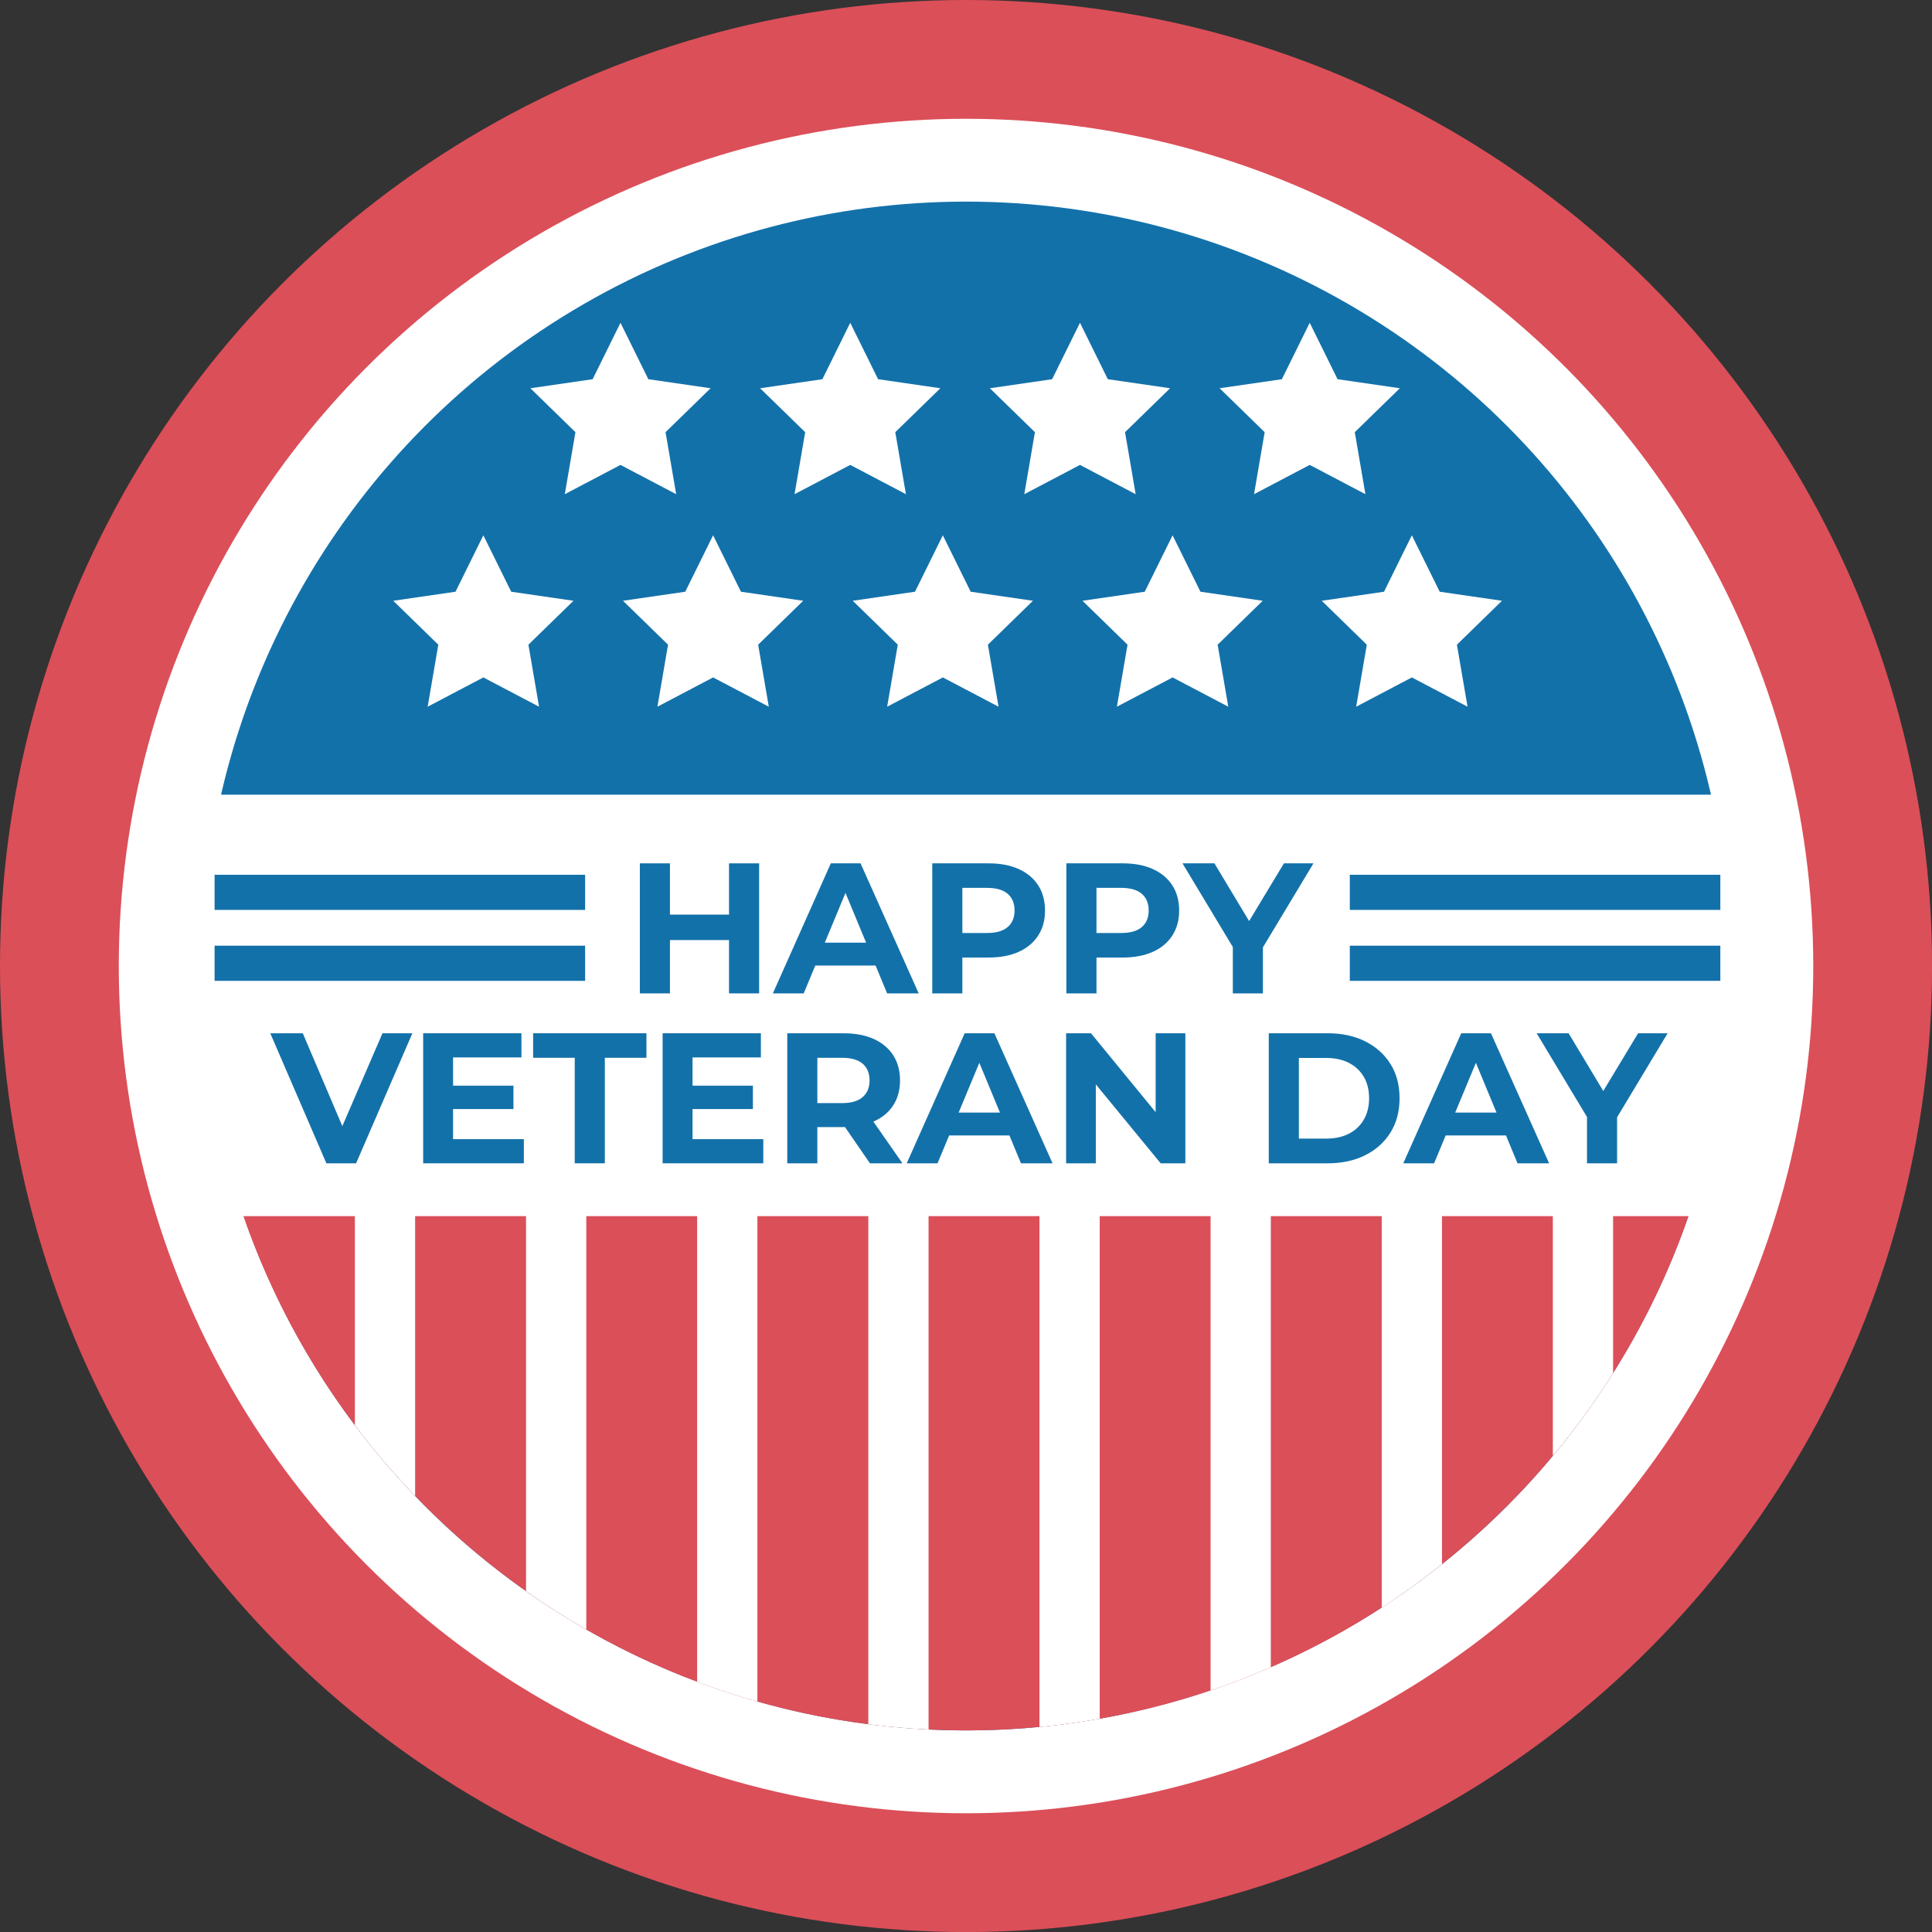
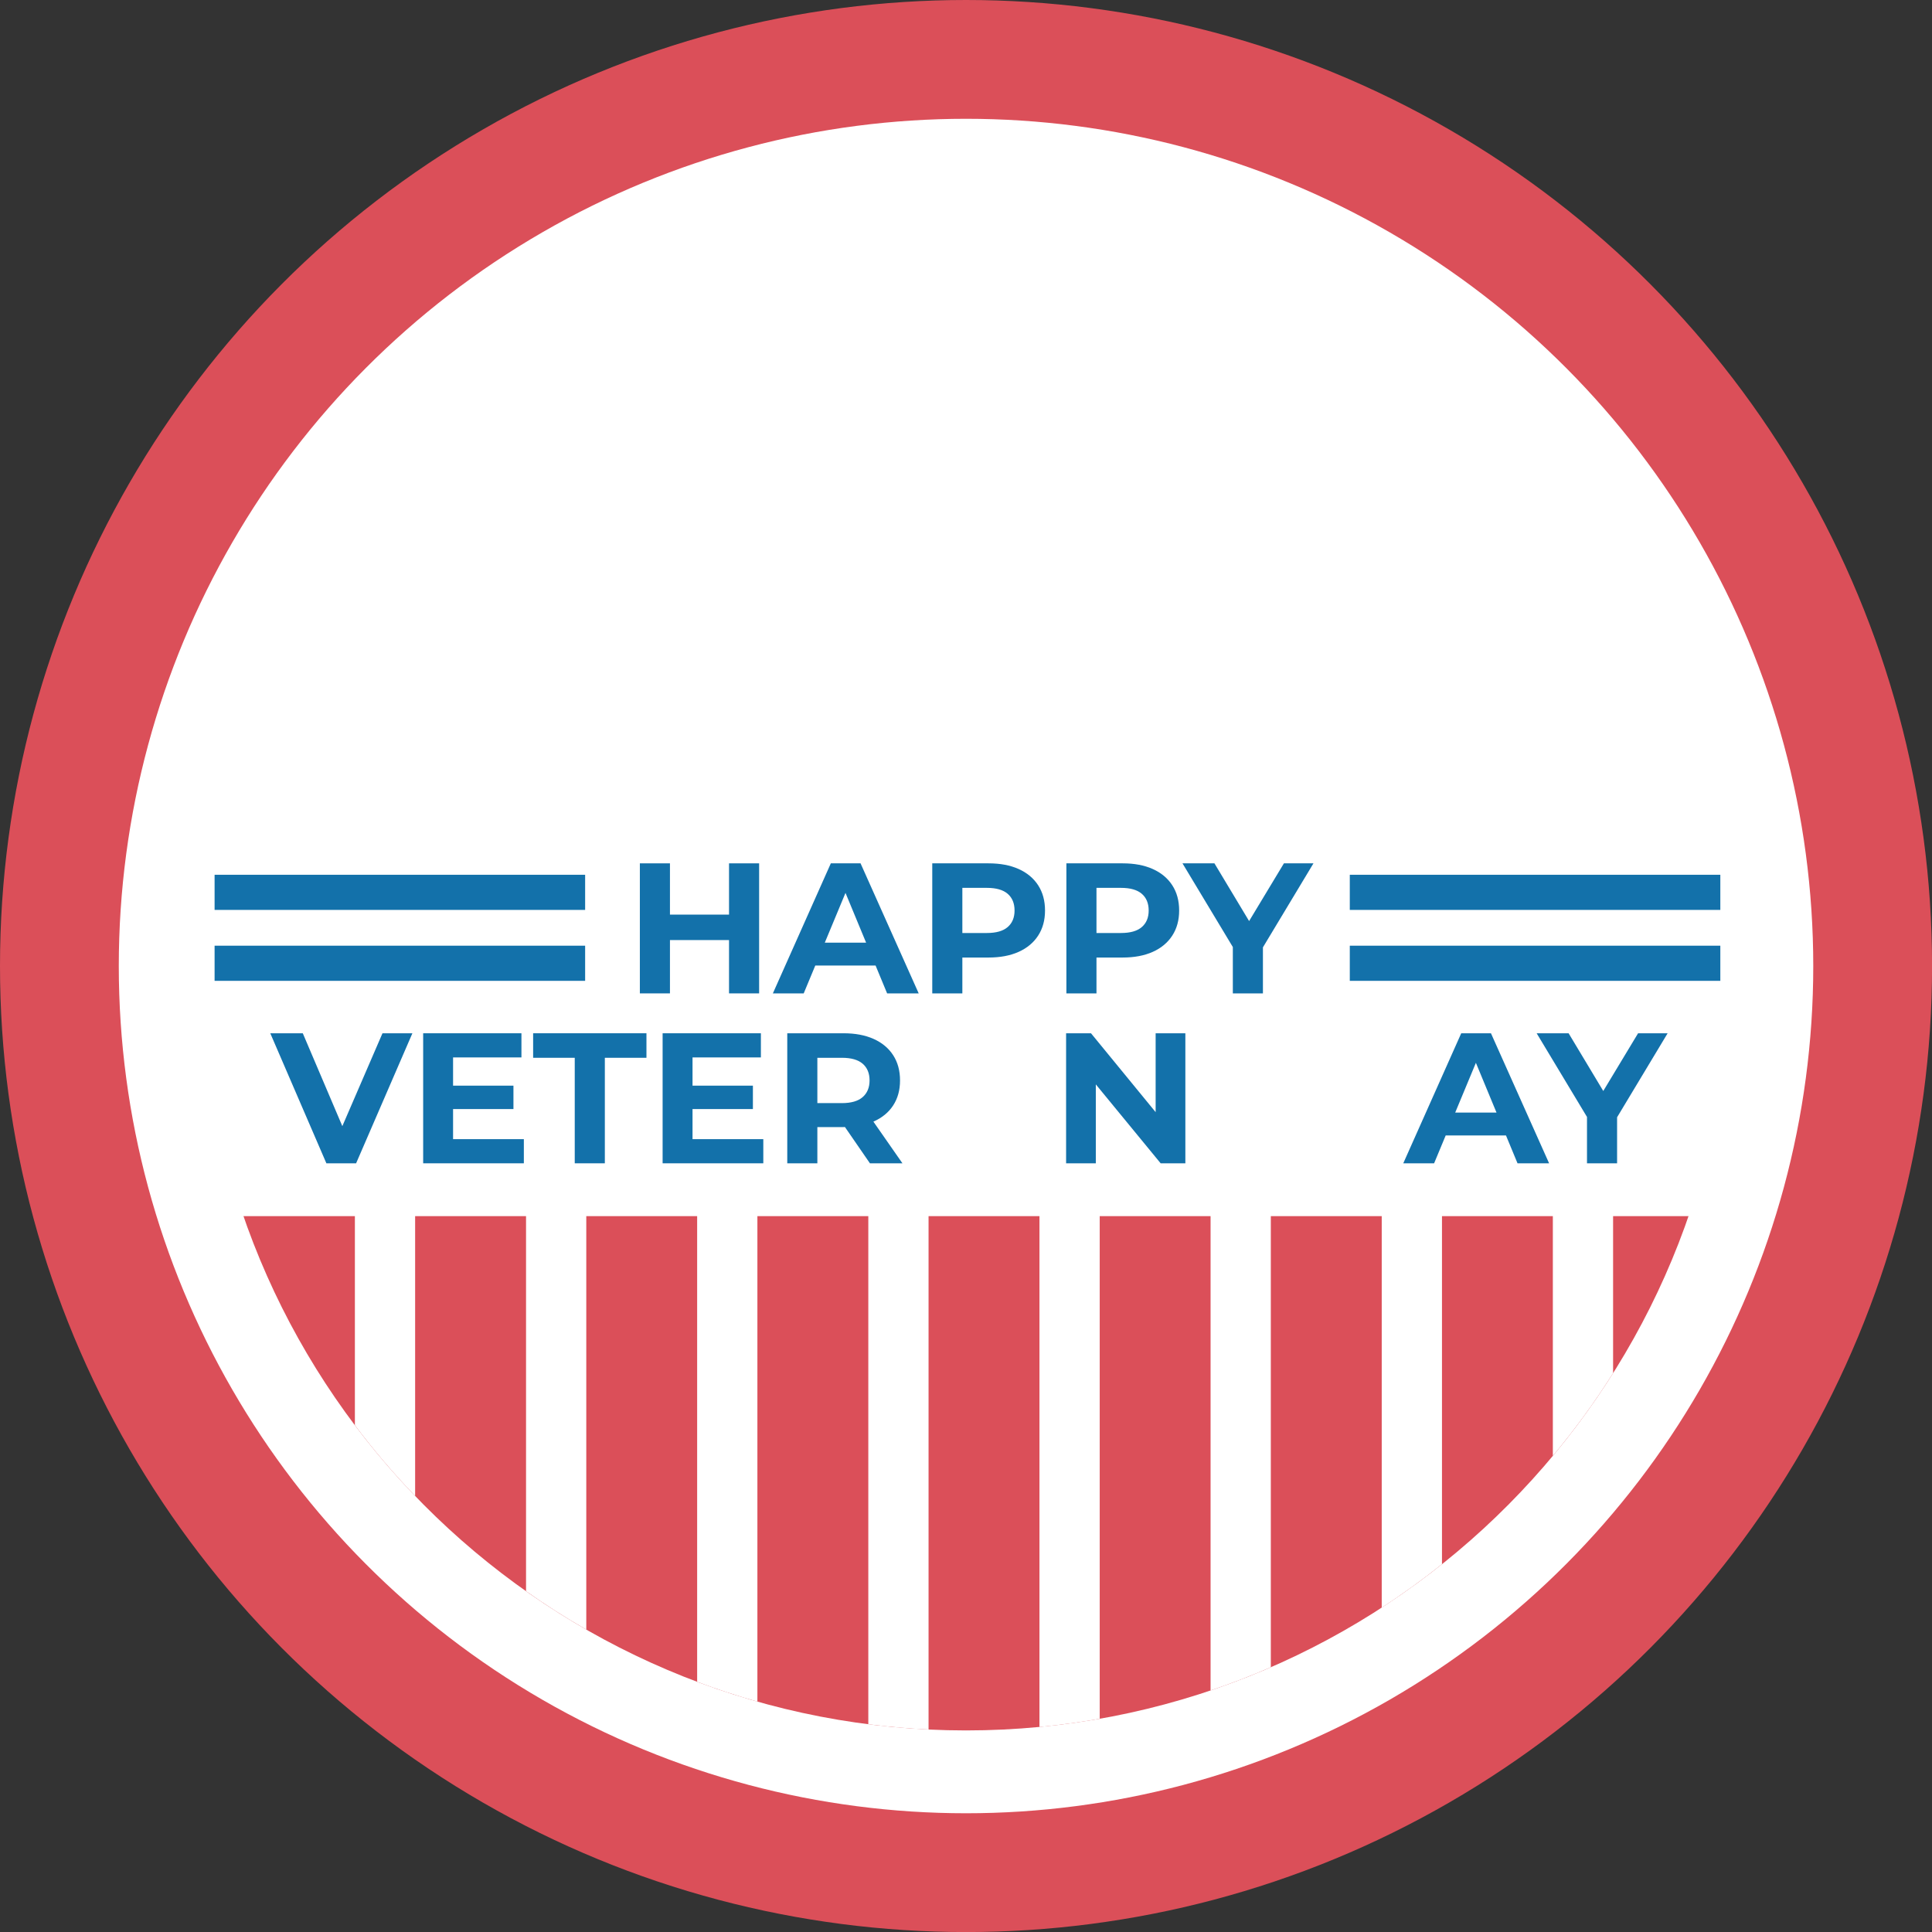
<svg xmlns="http://www.w3.org/2000/svg" data-name="Layer 2" height="384.8" preserveAspectRatio="xMidYMid meet" version="1.0" viewBox="0.0 0.0 384.8 384.8" width="384.8" zoomAndPan="magnify">
  <rect x="0.0" y="0.0" width="384.8" height="384.8" fill="#333333" stroke="none" />
  <g data-name="Layer 2">
    <g>
      <g id="change1_1">
        <circle cx="192.405" cy="192.405" fill="#db4f59" r="192.405" />
      </g>
      <g id="change2_2">
        <circle cx="192.405" cy="192.405" fill="#fff" r="168.746" />
      </g>
      <g id="change3_1">
-         <circle cx="192.405" cy="192.405" fill="#1371aa" r="152.249" />
-       </g>
+         </g>
      <g id="change1_2">
        <path d="m344.052,205.983c-6.87,77.73-72.14,138.67-151.65,138.67S47.622,283.713,40.752,205.983h303.3Z" fill="#db4f59" />
      </g>
      <g fill="#fff" id="change2_4">
        <path d="M123.584 64.29L129.13 75.528 141.531 77.33 132.558 86.077 134.676 98.428 123.584 92.596 112.492 98.428 114.611 86.077 105.637 77.33 118.038 75.528 123.584 64.29z" />
        <path d="M169.343 64.29L174.889 75.528 187.29 77.33 178.316 86.077 180.435 98.428 169.343 92.596 158.251 98.428 160.369 86.077 151.396 77.33 163.797 75.528 169.343 64.29z" />
        <path d="M215.101 64.29L220.647 75.528 233.048 77.33 224.075 86.077 226.193 98.428 215.101 92.596 204.009 98.428 206.128 86.077 197.154 77.33 209.555 75.528 215.101 64.29z" />
        <path d="M260.86 64.29L266.406 75.528 278.807 77.33 269.833 86.077 271.952 98.428 260.86 92.596 249.768 98.428 251.886 86.077 242.913 77.33 255.314 75.528 260.86 64.29z" />
        <path d="M96.271 106.618L101.817 117.855 114.218 119.657 105.245 128.404 107.363 140.755 96.271 134.924 85.179 140.755 87.298 128.404 78.324 119.657 90.725 117.855 96.271 106.618z" />
-         <path d="M142.03 106.618L147.576 117.855 159.977 119.657 151.003 128.404 153.122 140.755 142.03 134.924 130.938 140.755 133.056 128.404 124.083 119.657 136.484 117.855 142.03 106.618z" />
        <path d="M187.788 106.618L193.334 117.855 205.735 119.657 196.762 128.404 198.88 140.755 187.788 134.924 176.697 140.755 178.815 128.404 169.841 119.657 182.242 117.855 187.788 106.618z" />
        <path d="M233.547 106.618L239.093 117.855 251.494 119.657 242.52 128.404 244.639 140.755 233.547 134.924 222.455 140.755 224.573 128.404 215.6 119.657 228.001 117.855 233.547 106.618z" />
-         <path d="M281.202 106.618L286.748 117.855 299.149 119.657 290.176 128.404 292.294 140.755 281.202 134.924 270.111 140.755 272.229 128.404 263.255 119.657 275.656 117.855 281.202 106.618z" />
      </g>
      <g id="change2_3">
        <path d="M32.182 158.28H352.61V242.22H32.182z" fill="#fff" />
      </g>
      <g fill="#fff" id="change2_1">
        <path d="m82.682,192.403v105.55c-4.28-4.44-8.29-9.15-12-14.09v-91.46h12Z" />
        <path d="m116.772,192.403v132.16c-4.13-2.36-8.13-4.92-12-7.65v-124.51h12Z" />
        <path d="m150.852,192.403v146.51c-4.07-1.15-8.08-2.47-12-3.94v-142.57h12Z" />
        <path d="m184.942,192.403v152.07c-4.04-.19-8.05-.55-12-1.05v-151.02h12Z" />
        <path d="m219.032,192.403v149.93c-3.95.7-7.95,1.24-12,1.63v-151.56h12Z" />
        <path d="m253.112,192.403v139.66c-3.92,1.71-7.92,3.26-12,4.63v-144.29h12Z" />
        <path d="m287.202,192.403v119.14c-3.85,3.07-7.85,5.96-12,8.65v-127.79h12Z" />
        <path d="m321.282,192.403v81.08c-3.63,5.77-7.64,11.27-12,16.48v-97.56h12Z" />
      </g>
      <g fill="#1371aa" id="change3_6">
        <path d="m65.006,231.698l-11.174-25.9h6.475l9.768,22.94h-3.811l9.916-22.94h5.957l-11.211,25.9h-5.92Z" />
        <path d="m90.239,226.888h14.097v4.81h-20.054v-25.9h19.573v4.811h-13.616v16.28Zm-.444-10.656h12.469v4.662h-12.469v-4.662Z" />
        <path d="m114.474,231.698v-21.016h-8.288v-4.885h22.57v4.885h-8.288v21.016h-5.994Z" />
        <path d="m137.932,226.888h14.097v4.81h-20.054v-25.9h19.573v4.811h-13.616v16.28Zm-.444-10.656h12.469v4.662h-12.469v-4.662Z" />
        <path d="m156.801,231.698v-25.9h11.211c2.318,0,4.316.377,5.994,1.129,1.677.753,2.972,1.831,3.885,3.237.912,1.406,1.369,3.084,1.369,5.032,0,1.924-.457,3.583-1.369,4.977-.913,1.394-2.208,2.46-3.885,3.2-1.678.74-3.676,1.11-5.994,1.11h-7.881l2.664-2.627v9.842h-5.994Zm5.994-9.176l-2.664-2.812h7.548c1.85,0,3.231-.4,4.144-1.202s1.369-1.905,1.369-3.312c0-1.431-.457-2.54-1.369-3.33-.913-.789-2.294-1.184-4.144-1.184h-7.548l2.664-2.85v14.689Zm10.471,9.176l-6.475-9.398h6.401l6.549,9.398h-6.475Z" />
-         <path d="m180.592,231.698l11.544-25.9h5.92l11.581,25.9h-6.29l-9.472-22.866h2.368l-9.509,22.866h-6.142Zm5.772-5.55l1.591-4.551h13.32l1.628,4.551h-16.539Z" />
        <path d="m212.337,231.698v-25.9h4.958l15.281,18.648h-2.405v-18.648h5.92v25.9h-4.921l-15.318-18.648h2.405v18.648h-5.92Z" />
-         <path d="m252.704,231.698v-25.9h11.766c2.812,0,5.291.537,7.437,1.61,2.146,1.072,3.823,2.571,5.032,4.495,1.208,1.924,1.813,4.206,1.813,6.845,0,2.615-.605,4.891-1.813,6.827-1.209,1.937-2.886,3.44-5.032,4.514s-4.625,1.609-7.437,1.609h-11.766Zm5.994-4.921h5.476c1.726,0,3.225-.327,4.496-.98,1.27-.653,2.257-1.585,2.96-2.794.703-1.208,1.054-2.627,1.054-4.255,0-1.652-.351-3.076-1.054-4.273-.703-1.196-1.69-2.121-2.96-2.774-1.271-.653-2.77-.98-4.496-.98h-5.476v16.058Z" />
        <path d="m279.492,231.698l11.544-25.9h5.92l11.581,25.9h-6.29l-9.472-22.866h2.368l-9.509,22.866h-6.142Zm5.772-5.55l1.591-4.551h13.32l1.628,4.551h-16.539Z" />
        <path d="m316.085,231.698v-10.582l1.369,3.626-11.396-18.944h6.364l8.732,14.541h-3.663l8.769-14.541h5.883l-11.396,18.944,1.332-3.626v10.582h-5.994Z" />
      </g>
      <g fill="#1371aa" id="change3_7">
        <path d="m133.436,197.854h-5.994v-25.9h5.994v25.9Zm12.21-10.619h-12.654v-5.069h12.654v5.069Zm-.444-15.281h5.994v25.9h-5.994v-25.9Z" />
        <path d="m153.934,197.854l11.544-25.9h5.92l11.581,25.9h-6.29l-9.472-22.866h2.368l-9.509,22.866h-6.142Zm5.772-5.55l1.591-4.551h13.32l1.628,4.551h-16.539Z" />
        <path d="m185.68,197.854v-25.9h11.211c2.318,0,4.316.377,5.994,1.129,1.677.753,2.972,1.831,3.885,3.237.912,1.406,1.369,3.084,1.369,5.032,0,1.924-.457,3.589-1.369,4.995-.913,1.406-2.208,2.485-3.885,3.237-1.678.753-3.676,1.129-5.994,1.129h-7.881l2.664-2.701v9.842h-5.994Zm5.994-9.176l-2.664-2.85h7.548c1.85,0,3.231-.394,4.144-1.184.913-.789,1.369-1.887,1.369-3.293,0-1.431-.457-2.54-1.369-3.33-.913-.789-2.294-1.184-4.144-1.184h-7.548l2.664-2.85v14.689Z" />
        <path d="m212.394,197.854v-25.9h11.211c2.318,0,4.316.377,5.994,1.129,1.677.753,2.972,1.831,3.885,3.237.912,1.406,1.369,3.084,1.369,5.032,0,1.924-.457,3.589-1.369,4.995-.913,1.406-2.208,2.485-3.885,3.237-1.678.753-3.676,1.129-5.994,1.129h-7.881l2.664-2.701v9.842h-5.994Zm5.994-9.176l-2.664-2.85h7.548c1.85,0,3.231-.394,4.144-1.184.913-.789,1.369-1.887,1.369-3.293,0-1.431-.457-2.54-1.369-3.33-.913-.789-2.294-1.184-4.144-1.184h-7.548l2.664-2.85v14.689Z" />
        <path d="m245.545,197.854v-10.582l1.369,3.626-11.396-18.944h6.364l8.732,14.541h-3.663l8.769-14.541h5.883l-11.396,18.944,1.332-3.626v10.582h-5.994Z" />
      </g>
      <g id="change3_2">
        <path d="M42.741 174.229H116.542V181.229H42.741z" fill="#1371aa" />
      </g>
      <g id="change3_3">
        <path d="M42.741 188.356H116.542V195.356H42.741z" fill="#1371aa" />
      </g>
      <g id="change3_4">
        <path d="M268.841 174.229H342.641V181.229H268.841z" fill="#1371aa" />
      </g>
      <g id="change3_5">
        <path d="M268.841 188.356H342.641V195.356H268.841z" fill="#1371aa" />
      </g>
    </g>
  </g>
</svg>